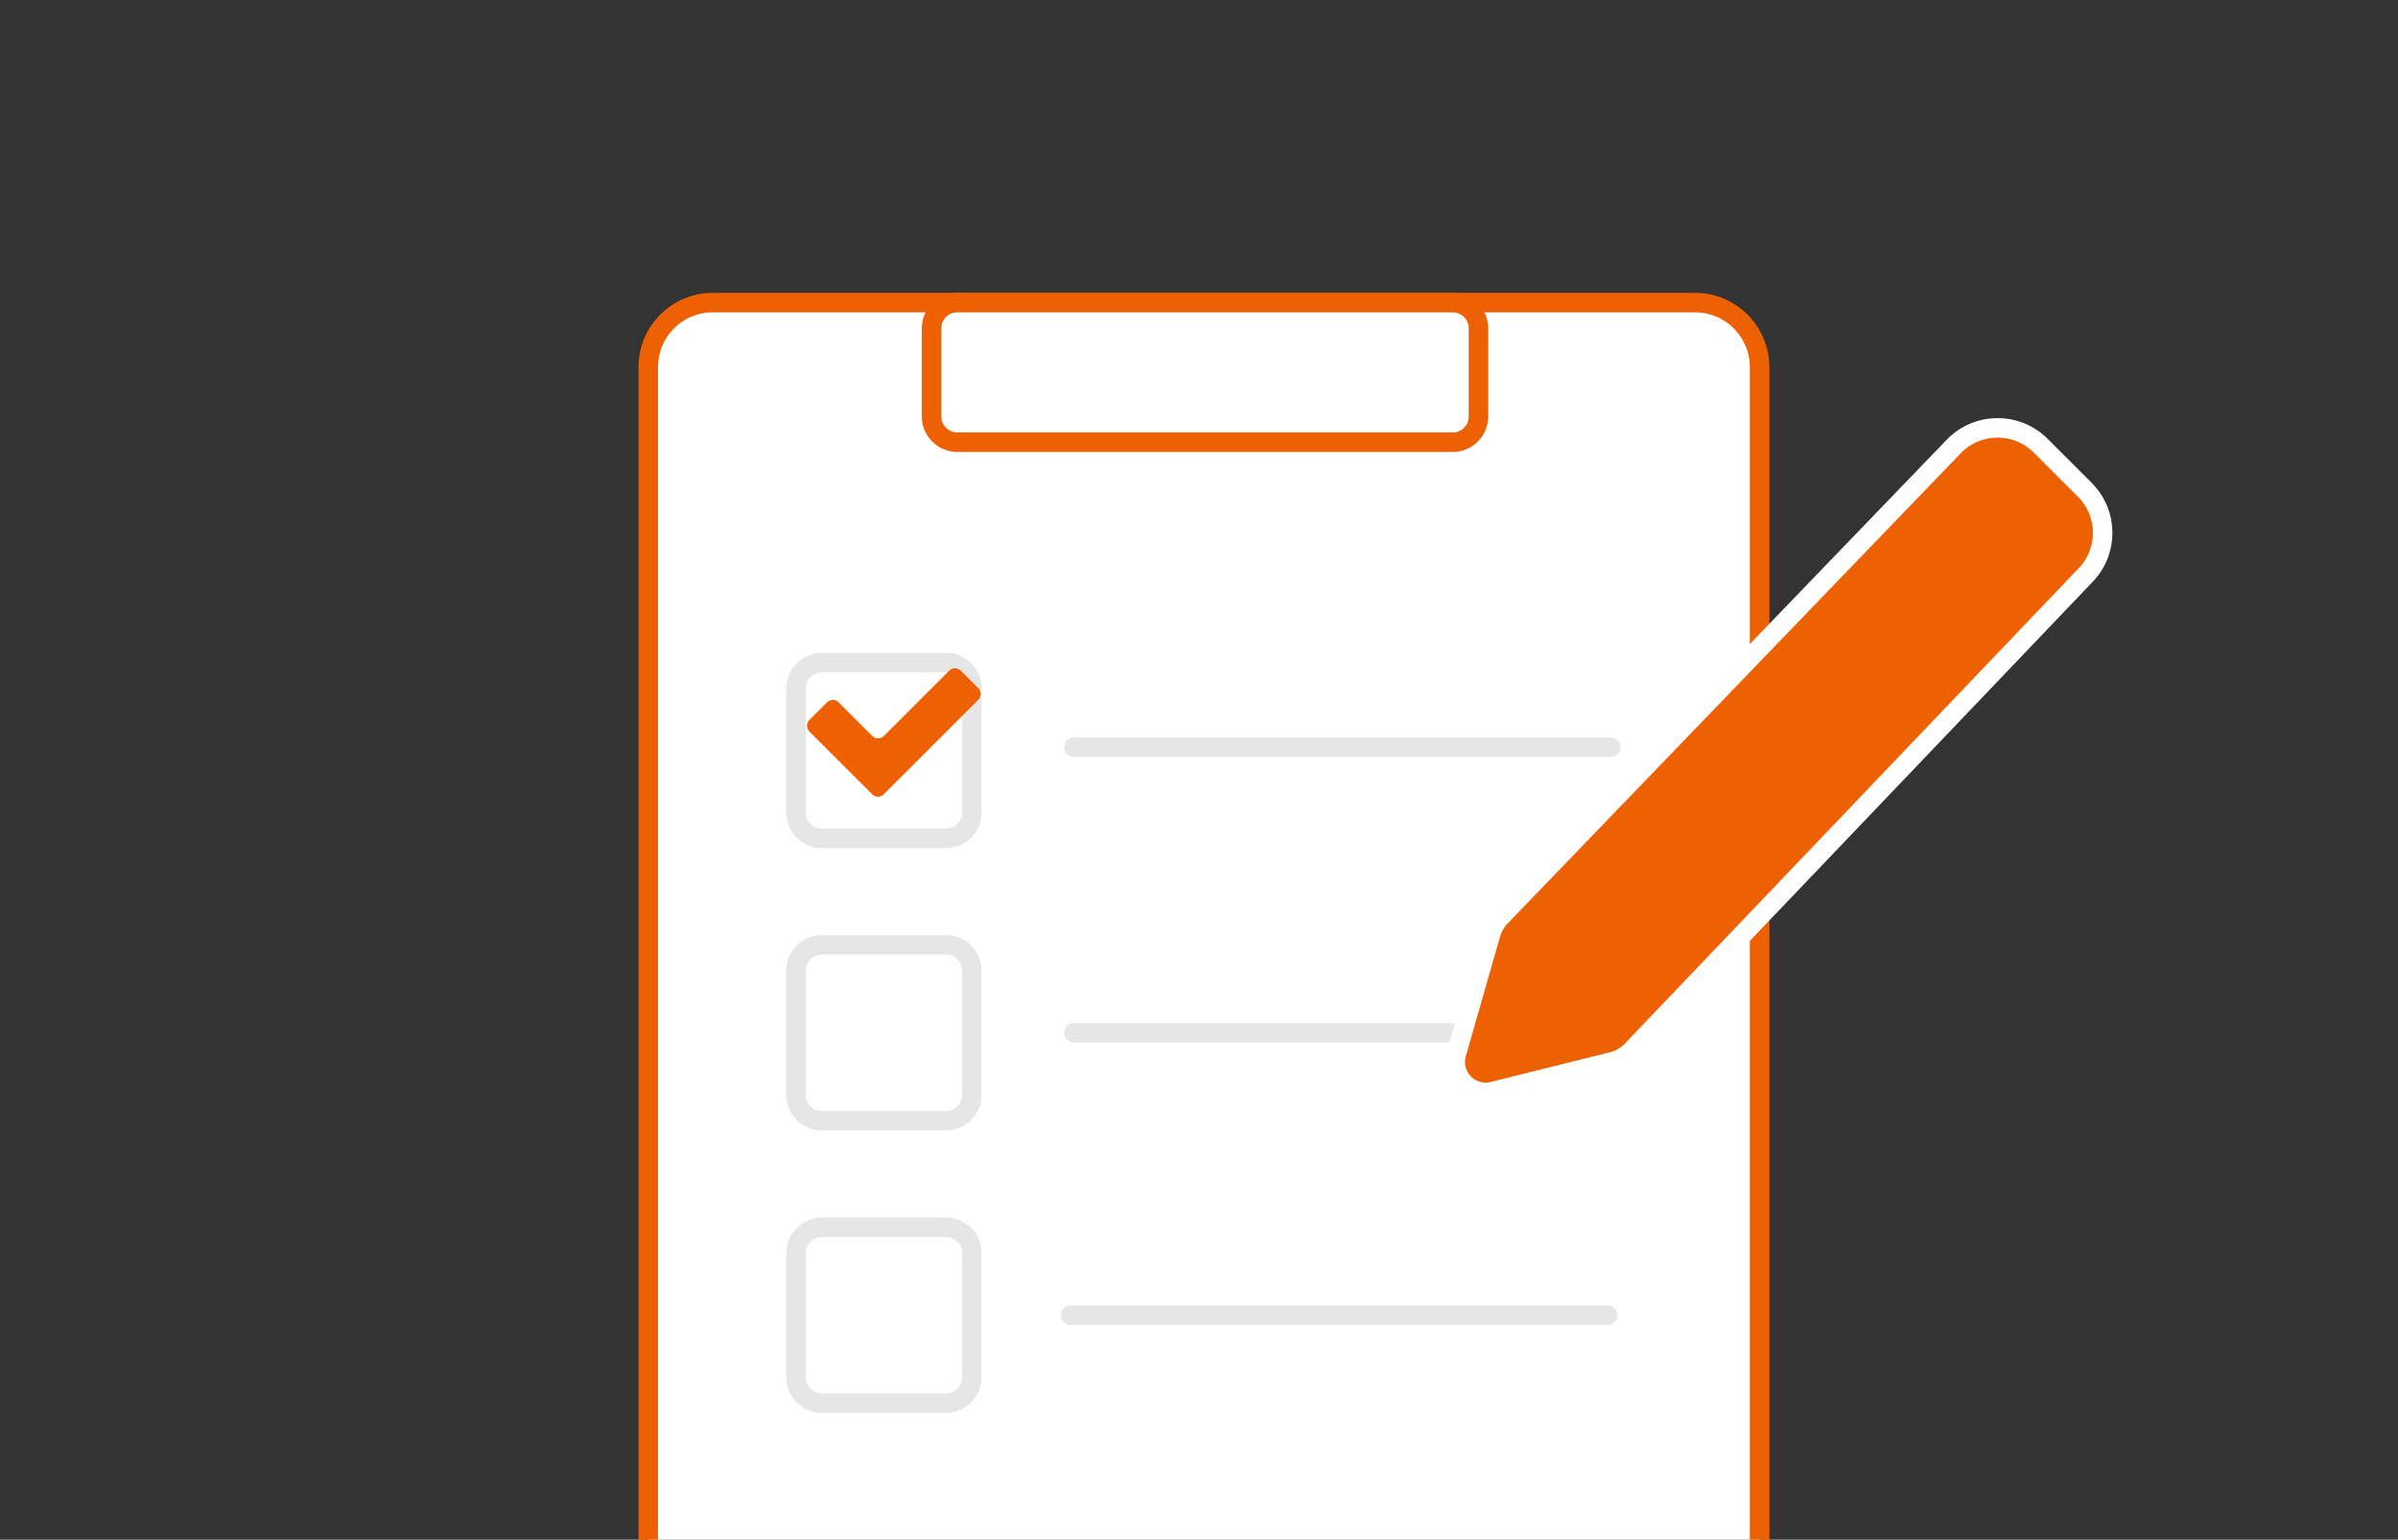
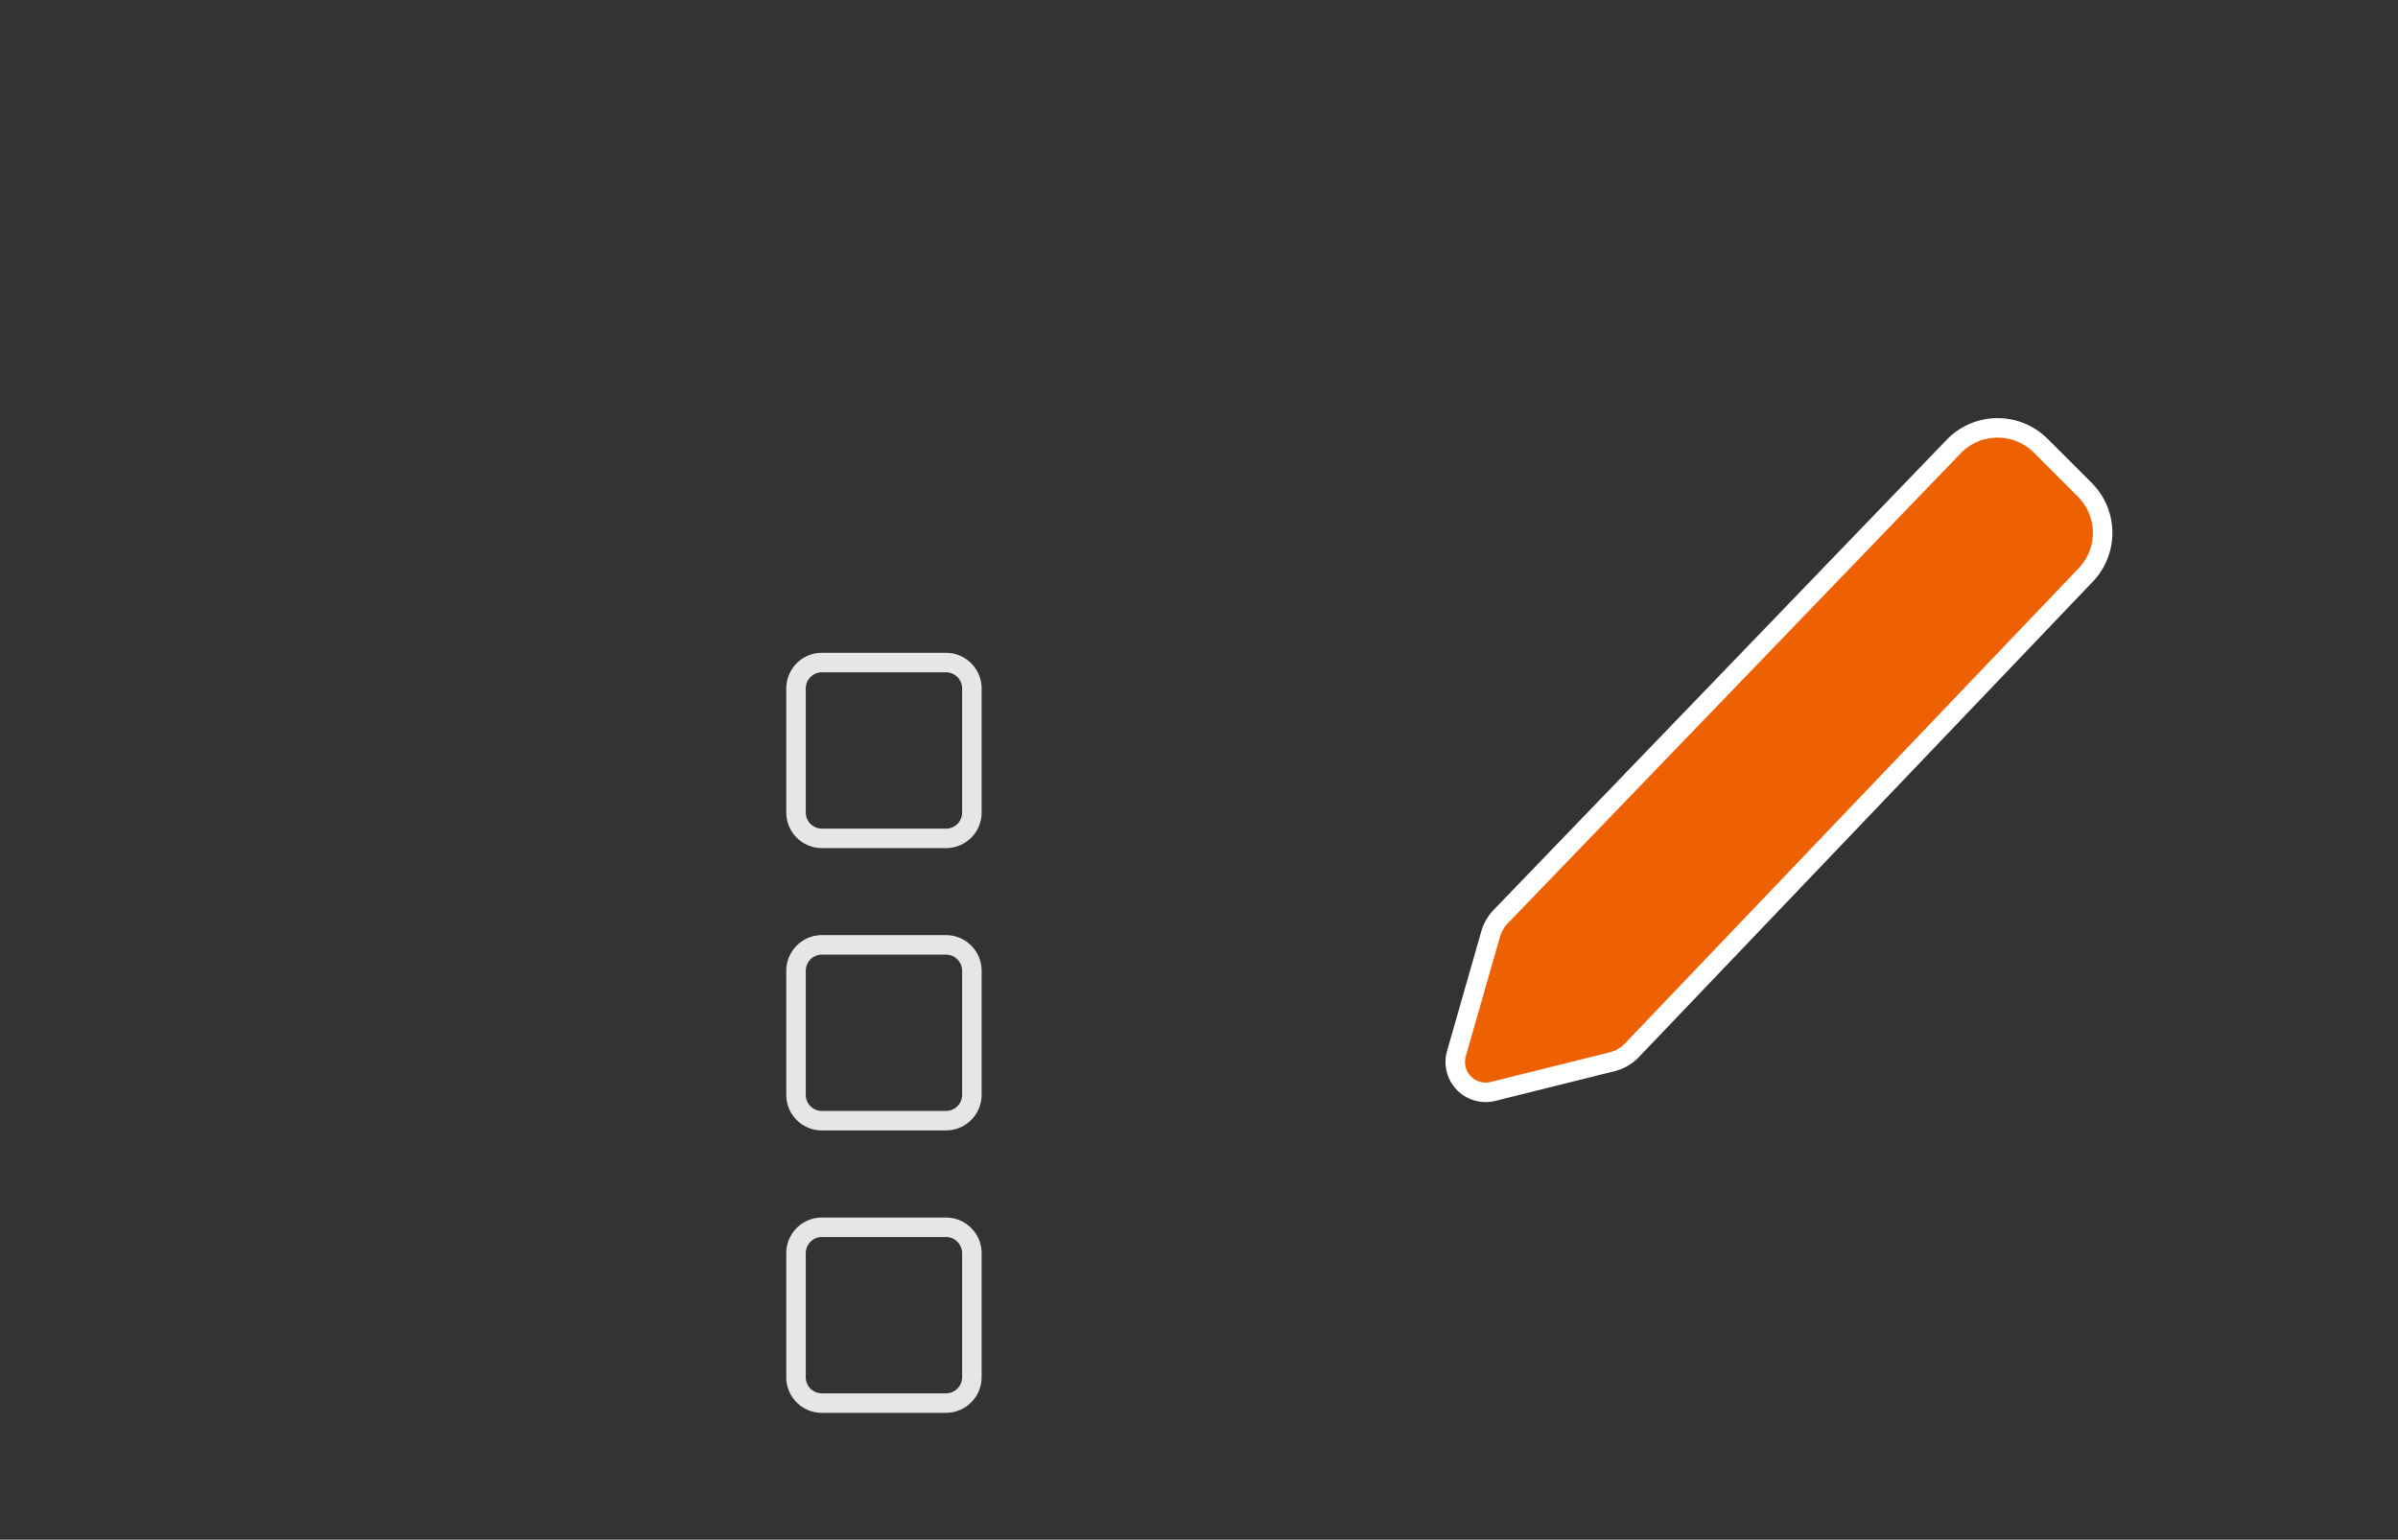
<svg xmlns="http://www.w3.org/2000/svg" width="246" height="158">
  <rect width="100%" height="100%" fill="#333333" stroke="none" />
-   <path fill="#FFF" stroke="#ED6103" stroke-miterlimit="10" stroke-width="2" d="M173.88 184.95H73.12c-3.65 0-6.62-2.97-6.62-6.63V37.68c0-3.66 2.96-6.63 6.62-6.63h100.77c3.65 0 6.61 2.97 6.62 6.63v140.64c0 3.66-2.96 6.63-6.61 6.63h-.02z" />
-   <path fill="#FFF" stroke="#ED6103" stroke-miterlimit="10" stroke-width="2" d="M149.03 45.38H98.21c-1.46 0-2.65-1.19-2.65-2.65V33.7c0-1.46 1.19-2.65 2.65-2.65h50.81c1.46 0 2.65 1.19 2.65 2.65v9.03c0 1.46-1.18 2.65-2.64 2.65z" />
-   <path fill="none" stroke="#E6E6E6" stroke-linecap="round" stroke-linejoin="round" stroke-width="2" d="M110.16 76.67h55.1m-55.1 29.31h55.1m-55.44 28.98h55.1" />
  <path fill="none" stroke="#E6E6E6" stroke-miterlimit="10" stroke-width="2" d="M97.05 86.03H84.32c-1.47 0-2.66-1.19-2.66-2.66V70.65c0-1.47 1.19-2.66 2.66-2.66h12.72c1.47 0 2.66 1.19 2.66 2.66v12.72a2.644 2.644 0 0 1-2.65 2.66zm-15.39 26.31V99.62c0-1.47 1.19-2.66 2.66-2.66h12.72c1.47 0 2.66 1.19 2.66 2.66v12.72c0 1.47-1.19 2.66-2.66 2.66H84.32a2.646 2.646 0 0 1-2.66-2.66c0 .01 0 0 0 0zm0 28.98V128.6c0-1.47 1.19-2.66 2.66-2.66h12.72c1.47 0 2.66 1.19 2.66 2.66v12.72c0 1.47-1.19 2.66-2.66 2.66H84.32a2.644 2.644 0 0 1-2.66-2.65v-.01z" />
-   <path fill="#ED6103" d="m100.367 70.625-1.8-1.8a.848.848 0 0 0-1.19-.01l-.01.01-6.69 6.69c-.33.33-.86.33-1.19.01l-.01-.01-3.44-3.44a.848.848 0 0 0-1.19-.01l-.01.01-1.8 1.8c-.33.33-.33.86-.01 1.19l.01.01 6.43 6.43c.33.33.86.33 1.19.01l.01-.01 9.69-9.69c.32-.33.32-.86.01-1.19z" />
  <path fill="#ED6103" stroke="#FFF" stroke-miterlimit="10" stroke-width="2" d="m213.89 50.28-4.55-4.55a6.259 6.259 0 0 0-8.83 0L154 94.01c-.5.5-.86 1.12-1.07 1.8l-3.52 12.31c-.47 1.65.48 3.38 2.14 3.85.53.15 1.08.16 1.61.03l12.24-3.05c.75-.19 1.43-.58 1.97-1.13l46.55-48.77a6.25 6.25 0 0 0-.03-8.77z" />
</svg>